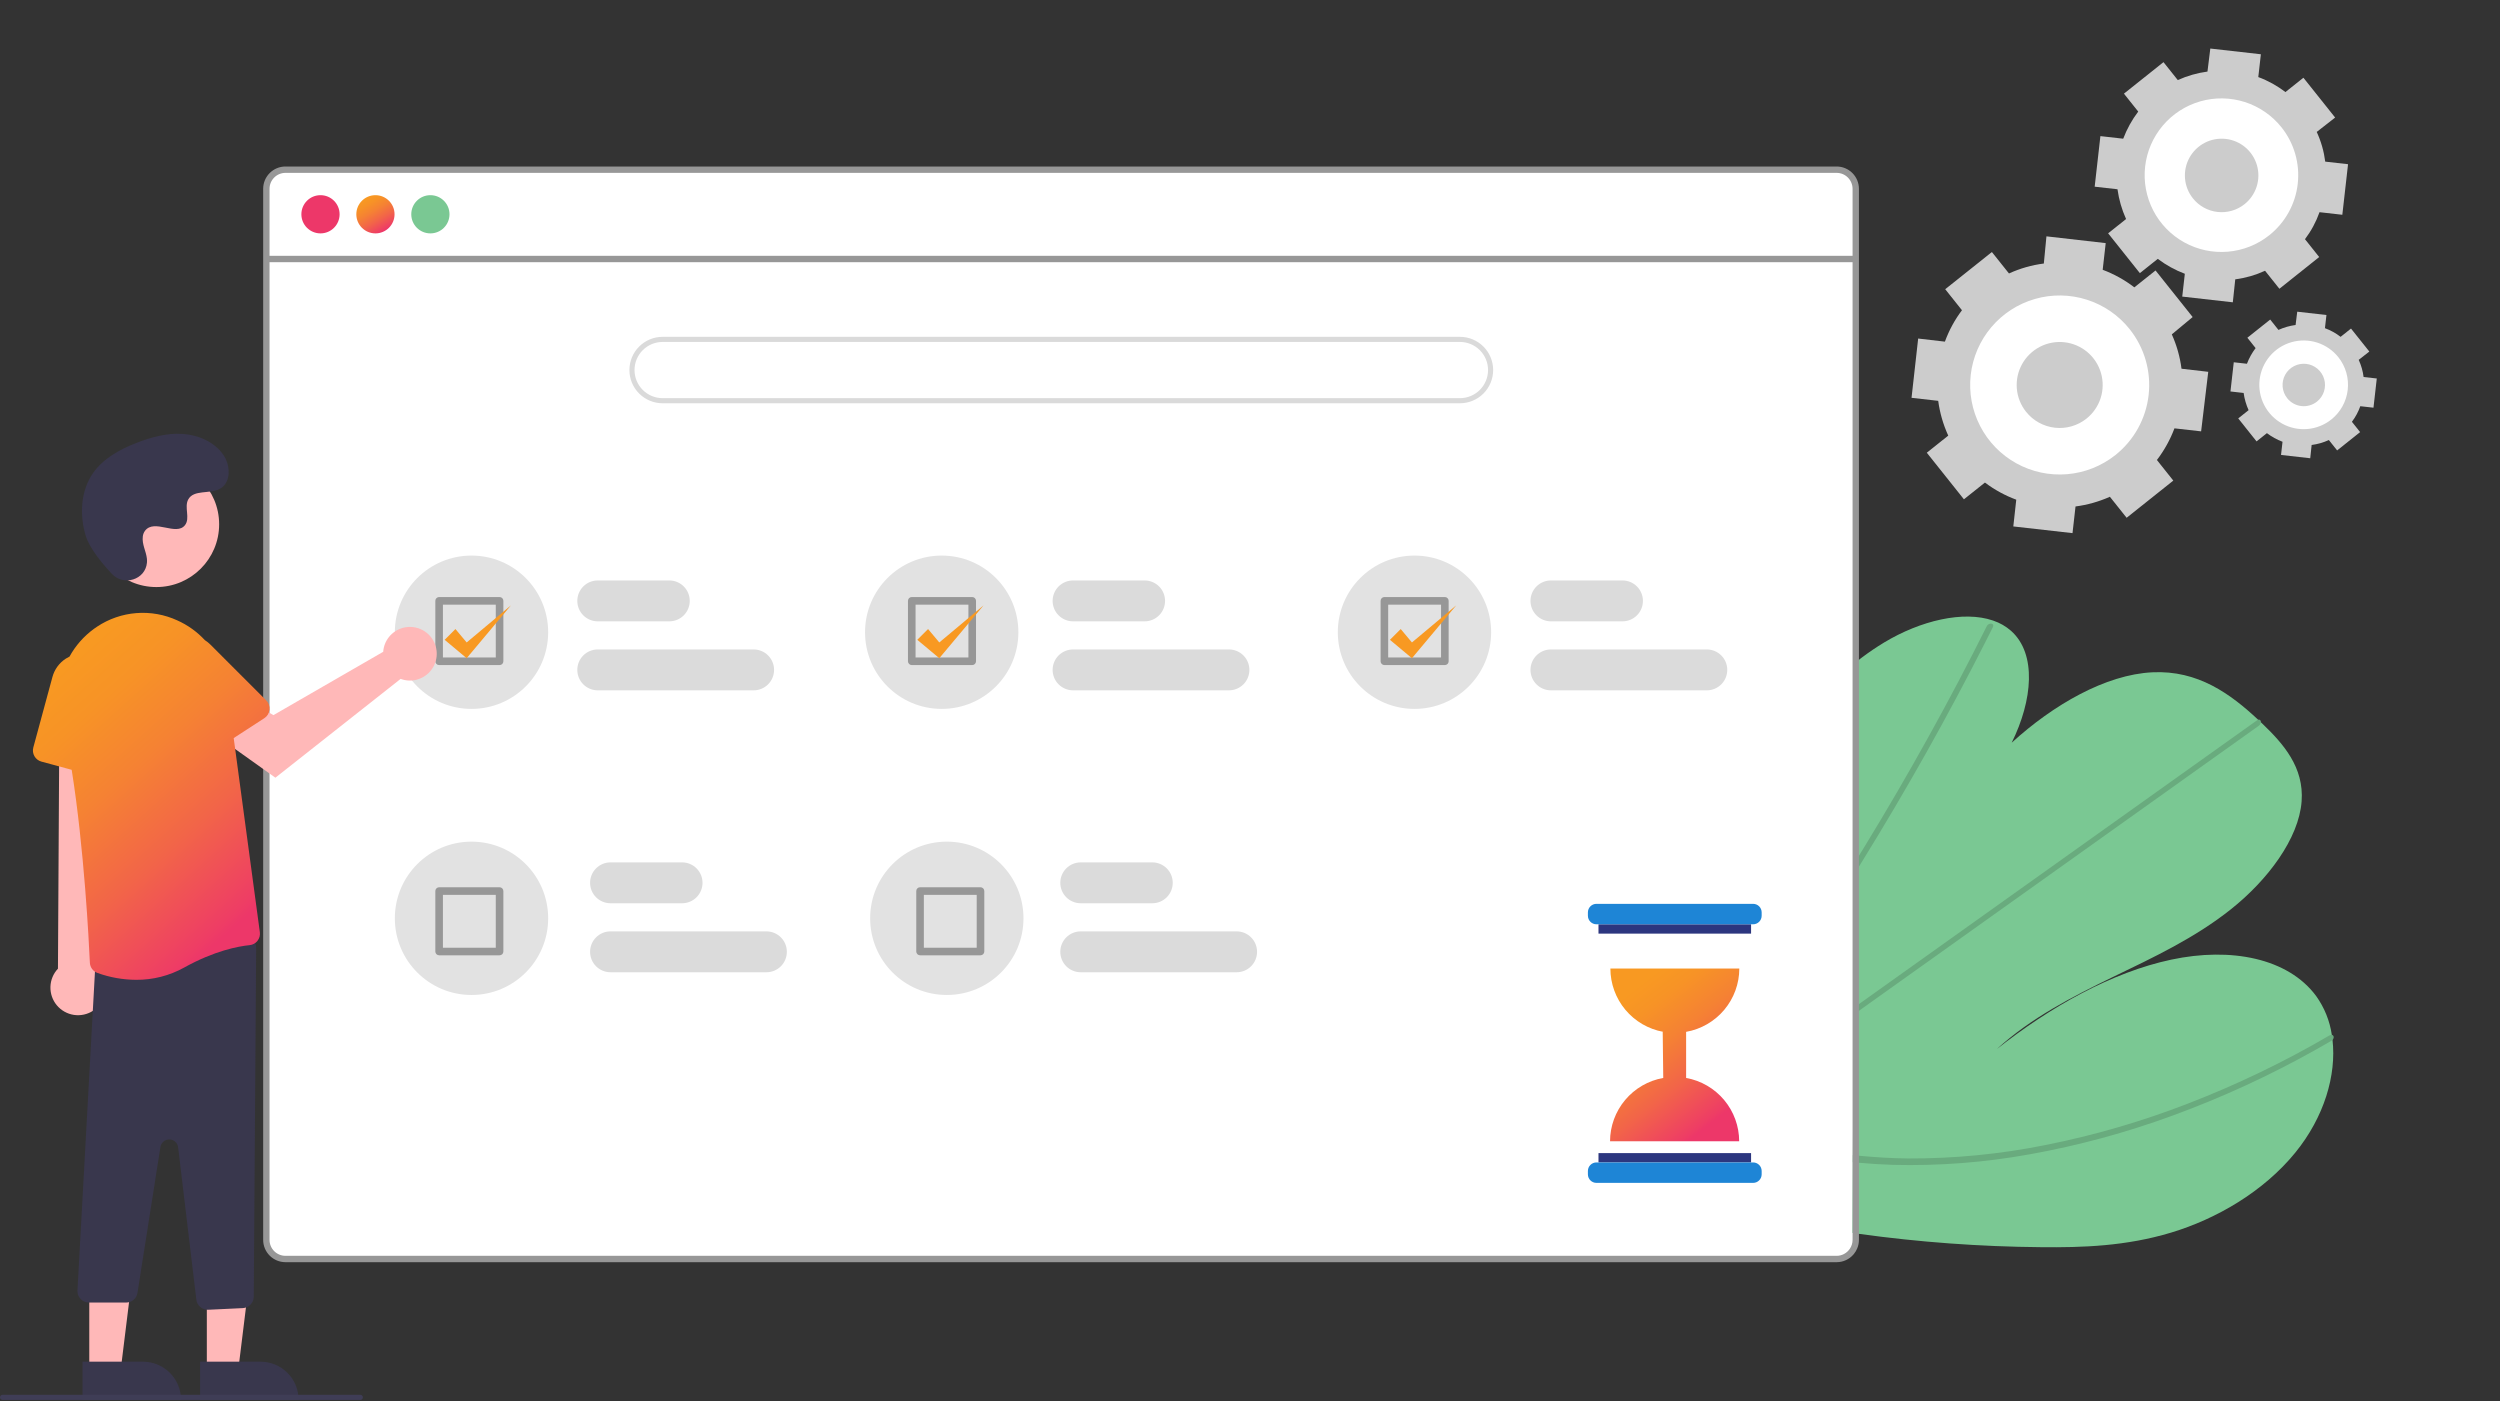
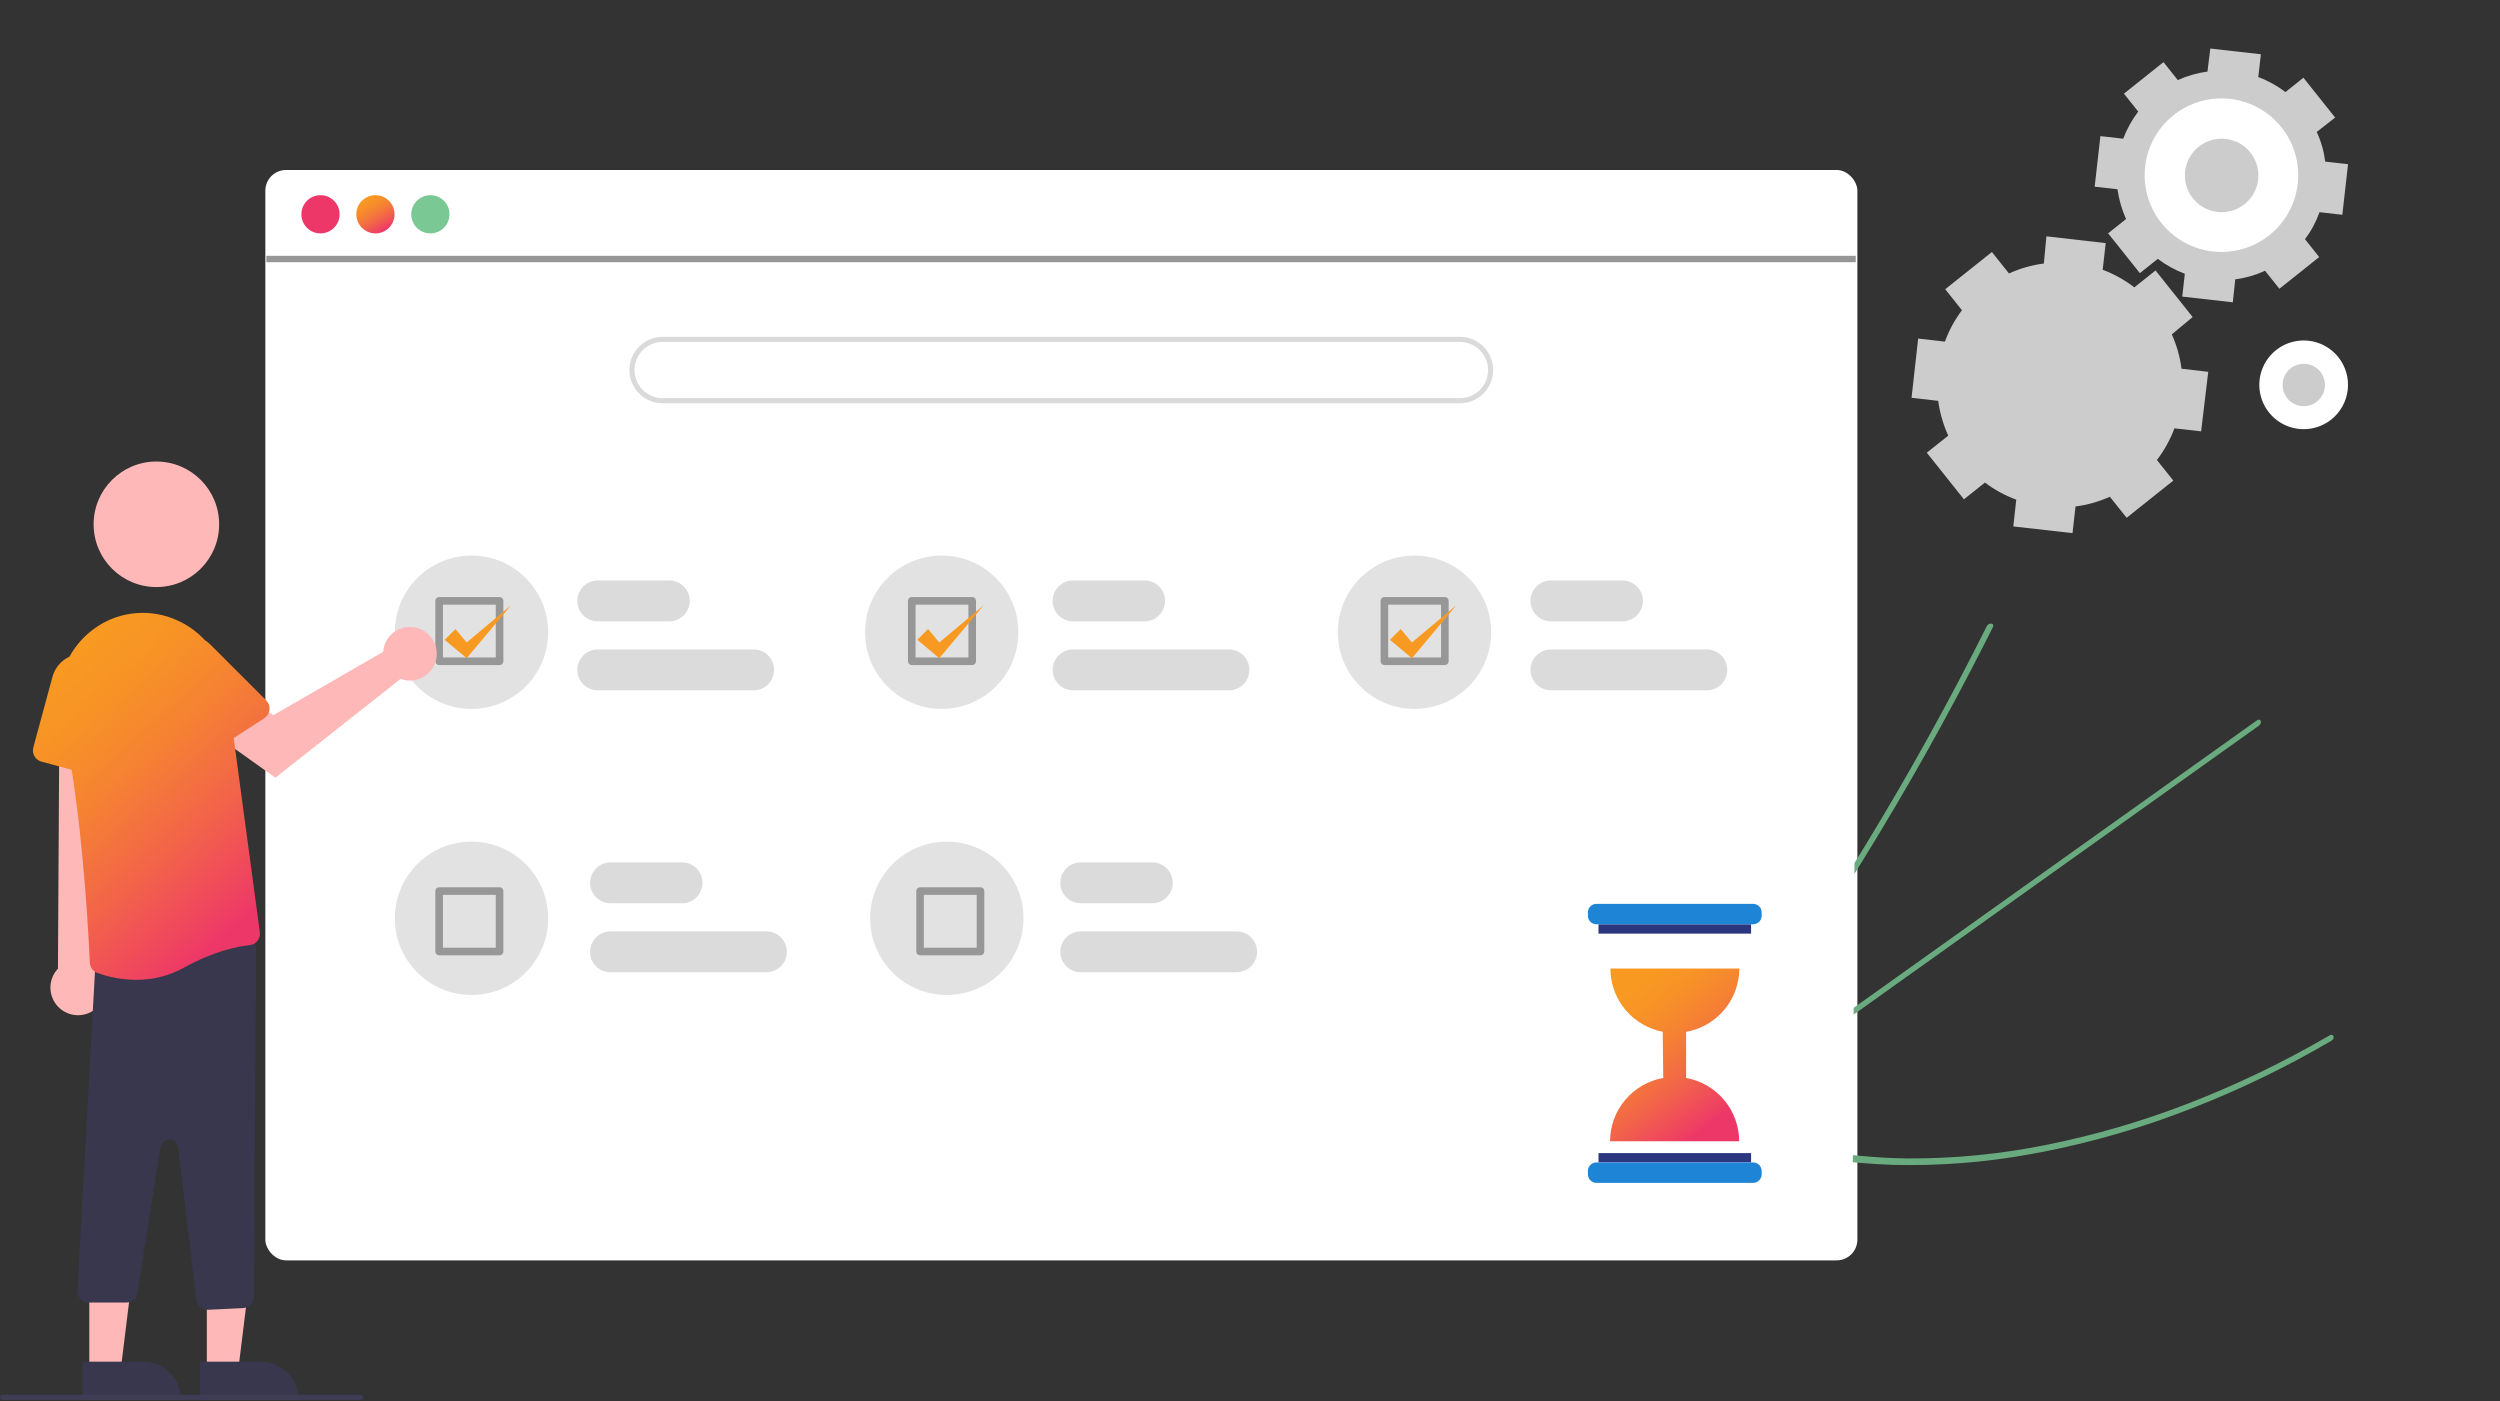
<svg xmlns="http://www.w3.org/2000/svg" width="603" height="338" viewBox="0 0 603 338" fill="none">
  <rect x="0" y="0" width="603" height="338" fill="#333333" stroke="none" />
  <rect x="64" y="41" width="384" height="263" rx="5" fill="white" />
-   <path d="M492.264 300.82C477.569 300.691 462.897 299.615 448.34 297.598C447.829 297.527 447.318 297.45 446.807 297.379L447.576 159.757C448.083 159.353 448.597 158.955 449.117 158.57C450.838 157.285 452.607 156.081 454.438 154.975C463.257 149.662 473.583 147.229 480.707 149.667L480.818 149.71C482.378 150.237 483.819 151.066 485.057 152.15C491.314 157.708 490.271 168.945 485.221 179.143C495.233 169.996 507.866 162.713 519.143 162.16C530.143 161.617 538 167.369 544.678 173.607C544.899 173.812 545.113 174.016 545.328 174.221C545.438 174.32 545.542 174.426 545.653 174.525C550.742 179.392 555.758 185.066 555.151 193.279C554.485 202.287 546.94 212.274 538.148 219.276C529.362 226.278 519.382 230.932 509.641 235.648C499.906 240.371 489.923 245.48 481.603 253.059C494.586 242.794 509.358 234.518 523.724 231.461C538.091 228.404 551.889 231.095 558.655 240.243C560.646 243.02 561.943 246.234 562.437 249.615C562.502 250.009 562.555 250.41 562.603 250.817C563.566 259.286 560.637 269.397 553.636 277.999C545.928 287.473 534.5 294.042 523.652 297.31C512.804 300.578 502.36 300.926 492.264 300.82Z" fill="#7AC893" />
  <path d="M447.289 210.78L447.304 208.148C447.826 207.312 448.342 206.473 448.853 205.629C449.182 205.107 449.5 204.579 449.823 204.051C455.154 195.321 460.268 186.538 465.164 177.7C470.065 168.869 474.739 159.995 479.188 151.076C479.291 150.839 479.473 150.647 479.704 150.531C479.934 150.415 480.198 150.383 480.449 150.442C480.482 150.451 480.513 150.466 480.541 150.486C480.775 150.61 480.872 150.888 480.672 151.294C480.124 152.388 479.575 153.488 479.014 154.582C474.489 163.525 469.738 172.43 464.762 181.297C459.787 190.157 454.593 198.967 449.18 207.727C449.068 207.911 448.95 208.096 448.838 208.28C448.322 209.115 447.805 209.944 447.289 210.78Z" fill="#69AB7E" />
  <path d="M447.1 244.711L447.109 243.083C447.622 242.716 448.136 242.356 448.65 241.989C460.742 233.365 472.834 224.744 484.927 216.124C504.724 202.009 524.521 187.897 544.318 173.79C544.425 173.706 544.546 173.644 544.677 173.607C545.115 173.486 545.372 173.808 545.326 174.221C545.302 174.395 545.24 174.561 545.146 174.71C545.051 174.858 544.926 174.984 544.779 175.081C533.677 182.995 522.579 190.907 511.485 198.817C491.787 212.859 472.091 226.899 452.397 240.937C451.147 241.83 449.891 242.723 448.641 243.616C448.127 243.983 447.613 244.35 447.1 244.711Z" fill="#69AB7E" />
  <path d="M456.551 280.965C453.809 280.882 451.11 280.7 448.436 280.463C447.925 280.418 447.414 280.372 446.902 280.325L446.912 278.618C447.423 278.67 447.934 278.722 448.446 278.768C452.309 279.129 456.215 279.385 460.228 279.42C471.352 279.465 482.452 278.381 493.358 276.184C505.1 273.849 516.617 270.496 527.778 266.163C539.549 261.615 550.936 256.132 561.832 249.766C562.01 249.646 562.224 249.593 562.437 249.616C562.924 249.686 563.068 250.334 562.603 250.818C562.512 250.914 562.407 250.996 562.293 251.063C560.939 251.851 559.581 252.624 558.218 253.383C547.262 259.514 535.835 264.761 524.044 269.076C512.847 273.186 501.313 276.312 489.573 278.419C478.682 280.392 467.617 281.246 456.551 280.965Z" fill="#69AB7E" />
-   <path d="M442.993 40.161H68.851C67.426 40.163 66.06 40.729 65.052 41.737C64.044 42.745 63.478 44.111 63.477 45.536V299.065C63.478 300.49 64.044 301.856 65.052 302.864C66.06 303.871 67.426 304.438 68.851 304.439H442.993C443.77 304.439 444.538 304.271 445.243 303.945C445.949 303.62 446.575 303.145 447.079 302.553C447.122 302.507 447.161 302.458 447.196 302.405C447.517 302.013 447.777 301.575 447.967 301.105C448.237 300.459 448.376 299.765 448.374 299.065V45.536C448.372 44.11 447.804 42.743 446.795 41.735C445.786 40.727 444.419 40.161 442.993 40.161ZM446.839 299.065C446.84 299.815 446.619 300.548 446.204 301.173C445.835 301.723 445.335 302.172 444.749 302.479C444.206 302.76 443.604 302.906 442.993 302.905H68.851C67.833 302.903 66.857 302.498 66.137 301.779C65.417 301.059 65.012 300.083 65.011 299.065V45.536C65.012 44.518 65.417 43.542 66.137 42.822C66.857 42.102 67.833 41.697 68.851 41.696H442.993C444.012 41.696 444.989 42.1 445.71 42.82C446.431 43.54 446.837 44.517 446.839 45.536V299.065Z" fill="#979797" />
  <path d="M447.603 61.704H64.242V63.241H447.603V61.704Z" fill="#979797" />
  <path d="M77.303 56.294C79.849 56.294 81.912 54.231 81.912 51.685C81.912 49.139 79.849 47.075 77.303 47.075C74.757 47.075 72.693 49.139 72.693 51.685C72.693 54.231 74.757 56.294 77.303 56.294Z" fill="#ED3769" />
  <path d="M90.555 56.294C93.101 56.294 95.164 54.231 95.164 51.685C95.164 49.139 93.101 47.075 90.555 47.075C88.009 47.075 85.945 49.139 85.945 51.685C85.945 54.231 88.009 56.294 90.555 56.294Z" fill="url(#paint0_linear)" />
  <path d="M103.809 56.294C106.355 56.294 108.418 54.231 108.418 51.685C108.418 49.139 106.355 47.075 103.809 47.075C101.263 47.075 99.199 49.139 99.199 51.685C99.199 54.231 101.263 56.294 103.809 56.294Z" fill="#7AC893" />
  <path d="M352.137 97.269H159.827C157.702 97.269 155.664 96.425 154.161 94.922C152.659 93.419 151.814 91.381 151.814 89.256C151.814 87.131 152.659 85.093 154.161 83.59C155.664 82.088 157.702 81.243 159.827 81.243H352.137C354.262 81.243 356.301 82.088 357.803 83.59C359.306 85.093 360.15 87.131 360.15 89.256C360.15 91.381 359.306 93.419 357.803 94.922C356.301 96.425 354.262 97.269 352.137 97.269ZM159.827 82.476C158.029 82.476 156.305 83.19 155.033 84.462C153.762 85.733 153.047 87.458 153.047 89.256C153.047 91.054 153.762 92.779 155.033 94.05C156.305 95.322 158.029 96.036 159.827 96.036H352.137C353.935 96.036 355.66 95.322 356.932 94.05C358.203 92.779 358.917 91.054 358.917 89.256C358.917 87.458 358.203 85.733 356.932 84.462C355.66 83.19 353.935 82.476 352.137 82.476H159.827Z" fill="#DADADA" />
  <path d="M161.436 149.867H144.177C142.869 149.867 141.615 149.348 140.69 148.423C139.766 147.498 139.246 146.244 139.246 144.936C139.246 143.628 139.766 142.374 140.69 141.449C141.615 140.525 142.869 140.005 144.177 140.005H161.436C162.743 140.005 163.998 140.525 164.922 141.449C165.847 142.374 166.367 143.628 166.367 144.936C166.367 146.244 165.847 147.498 164.922 148.423C163.998 149.348 162.743 149.867 161.436 149.867Z" fill="#DBDBDB" />
  <path d="M181.776 166.509H144.177C142.869 166.509 141.615 165.99 140.69 165.065C139.766 164.14 139.246 162.886 139.246 161.578C139.246 160.27 139.766 159.016 140.69 158.091C141.615 157.167 142.869 156.647 144.177 156.647H181.776C183.084 156.647 184.338 157.167 185.263 158.091C186.188 159.016 186.707 160.27 186.707 161.578C186.707 162.886 186.188 164.14 185.263 165.065C184.338 165.99 183.084 166.509 181.776 166.509Z" fill="#DBDBDB" />
  <path d="M164.518 217.867H147.259C145.951 217.867 144.697 217.348 143.772 216.423C142.848 215.498 142.328 214.244 142.328 212.936C142.328 211.628 142.848 210.374 143.772 209.449C144.697 208.525 145.951 208.005 147.259 208.005H164.518C165.826 208.005 167.08 208.525 168.004 209.449C168.929 210.374 169.449 211.628 169.449 212.936C169.449 214.244 168.929 215.498 168.004 216.423C167.08 217.348 165.826 217.867 164.518 217.867Z" fill="#DBDBDB" />
  <path d="M184.858 234.509H147.259C145.951 234.509 144.697 233.99 143.772 233.065C142.848 232.14 142.328 230.886 142.328 229.578C142.328 228.27 142.848 227.016 143.772 226.091C144.697 225.167 145.951 224.647 147.259 224.647H184.858C186.166 224.647 187.42 225.167 188.345 226.091C189.27 227.016 189.789 228.27 189.789 229.578C189.789 230.886 189.27 232.14 188.345 233.065C187.42 233.99 186.166 234.509 184.858 234.509Z" fill="#DBDBDB" />
  <path d="M277.932 217.867H260.673C259.365 217.867 258.111 217.348 257.186 216.423C256.262 215.498 255.742 214.244 255.742 212.936C255.742 211.628 256.262 210.374 257.186 209.449C258.111 208.525 259.365 208.005 260.673 208.005H277.932C279.24 208.005 280.494 208.525 281.419 209.449C282.343 210.374 282.863 211.628 282.863 212.936C282.863 214.244 282.343 215.498 281.419 216.423C280.494 217.348 279.24 217.867 277.932 217.867Z" fill="#DBDBDB" />
  <path d="M298.272 234.509H260.673C259.365 234.509 258.111 233.99 257.186 233.065C256.262 232.14 255.742 230.886 255.742 229.578C255.742 228.27 256.262 227.016 257.186 226.091C258.111 225.167 259.365 224.647 260.673 224.647H298.272C299.58 224.647 300.834 225.167 301.759 226.091C302.684 227.016 303.203 228.27 303.203 229.578C303.203 230.886 302.684 232.14 301.759 233.065C300.834 233.99 299.58 234.509 298.272 234.509Z" fill="#DBDBDB" />
  <path d="M276.082 149.867H258.824C257.516 149.867 256.262 149.348 255.337 148.423C254.412 147.498 253.893 146.244 253.893 144.936C253.893 143.628 254.412 142.374 255.337 141.449C256.262 140.525 257.516 140.005 258.824 140.005H276.082C277.39 140.005 278.644 140.525 279.569 141.449C280.494 142.374 281.013 143.628 281.013 144.936C281.013 146.244 280.494 147.498 279.569 148.423C278.644 149.348 277.39 149.867 276.082 149.867Z" fill="#DBDBDB" />
  <path d="M296.423 166.509H258.824C257.516 166.509 256.262 165.99 255.337 165.065C254.412 164.14 253.893 162.886 253.893 161.578C253.893 160.27 254.412 159.016 255.337 158.091C256.262 157.167 257.516 156.647 258.824 156.647H296.423C297.73 156.647 298.985 157.167 299.909 158.091C300.834 159.016 301.354 160.27 301.354 161.578C301.354 162.886 300.834 164.14 299.909 165.065C298.985 165.99 297.73 166.509 296.423 166.509Z" fill="#DBDBDB" />
  <path d="M391.344 149.867H374.085C372.778 149.867 371.523 149.348 370.599 148.423C369.674 147.498 369.154 146.244 369.154 144.936C369.154 143.628 369.674 142.374 370.599 141.449C371.523 140.525 372.778 140.005 374.085 140.005H391.344C392.652 140.005 393.906 140.525 394.831 141.449C395.755 142.374 396.275 143.628 396.275 144.936C396.275 146.244 395.755 147.498 394.831 148.423C393.906 149.348 392.652 149.867 391.344 149.867Z" fill="#DBDBDB" />
  <path d="M411.684 166.509H374.085C372.778 166.509 371.523 165.99 370.599 165.065C369.674 164.14 369.154 162.886 369.154 161.578C369.154 160.27 369.674 159.016 370.599 158.091C371.523 157.167 372.778 156.647 374.085 156.647H411.684C412.992 156.647 414.246 157.167 415.171 158.091C416.096 159.016 416.615 160.27 416.615 161.578C416.615 162.886 416.096 164.14 415.171 165.065C414.246 165.99 412.992 166.509 411.684 166.509Z" fill="#DBDBDB" />
  <path d="M113.726 170.988C123.938 170.988 132.217 162.709 132.217 152.496C132.217 142.284 123.938 134.005 113.726 134.005C103.513 134.005 95.234 142.284 95.234 152.496C95.234 162.709 103.513 170.988 113.726 170.988Z" fill="#E2E2E2" />
  <path d="M227.14 170.988C237.352 170.988 245.631 162.709 245.631 152.496C245.631 142.284 237.352 134.005 227.14 134.005C216.927 134.005 208.648 142.284 208.648 152.496C208.648 162.709 216.927 170.988 227.14 170.988Z" fill="#E2E2E2" />
  <path d="M341.171 170.988C351.384 170.988 359.662 162.709 359.662 152.496C359.662 142.284 351.384 134.005 341.171 134.005C330.959 134.005 322.68 142.284 322.68 152.496C322.68 162.709 330.959 170.988 341.171 170.988Z" fill="#E2E2E2" />
  <path d="M113.728 239.988C123.94 239.988 132.219 231.709 132.219 221.496C132.219 211.284 123.94 203.005 113.728 203.005C103.515 203.005 95.236 211.284 95.236 221.496C95.236 231.709 103.515 239.988 113.728 239.988Z" fill="#E2E2E2" />
  <path d="M228.372 239.988C238.585 239.988 246.864 231.709 246.864 221.496C246.864 211.284 238.585 203.005 228.372 203.005C218.16 203.005 209.881 211.284 209.881 221.496C209.881 231.709 218.16 239.988 228.372 239.988Z" fill="#E2E2E2" />
  <path d="M49.888 330.598H57.445L61.039 301.45L49.887 301.451L49.888 330.598Z" fill="#FFB8B8" />
  <path d="M72.018 337.614L48.268 337.615L48.268 328.44L62.841 328.439C65.275 328.439 67.609 329.405 69.33 331.126C71.051 332.847 72.017 335.181 72.018 337.614L72.018 337.614Z" fill="#39374D" />
  <path d="M21.534 330.598H29.091L32.686 301.45L21.533 301.451L21.534 330.598Z" fill="#FFB8B8" />
  <path d="M43.664 337.614L19.915 337.615L19.914 328.44L34.488 328.439C36.921 328.439 39.255 329.405 40.976 331.126C42.697 332.847 43.664 335.181 43.664 337.614L43.664 337.614Z" fill="#39374D" />
  <path d="M22.457 243.787C23.271 243.263 23.961 242.568 24.477 241.749C24.993 240.93 25.323 240.007 25.445 239.047C25.566 238.087 25.475 237.111 25.178 236.19C24.882 235.268 24.387 234.423 23.728 233.714L28.704 163.103L14.371 164.493L13.978 233.642C12.859 234.827 12.214 236.382 12.165 238.011C12.116 239.64 12.666 241.23 13.711 242.481C14.757 243.731 16.224 244.555 17.836 244.796C19.448 245.037 21.092 244.678 22.457 243.787H22.457Z" fill="#FFB8B8" />
  <path d="M50.113 315.917C49.435 315.915 48.781 315.665 48.274 315.215C47.767 314.765 47.441 314.145 47.359 313.472L42.966 276.735C42.904 276.217 42.658 275.74 42.271 275.391C41.885 275.041 41.385 274.843 40.864 274.834C40.343 274.824 39.836 275.003 39.437 275.338C39.038 275.673 38.774 276.141 38.693 276.656L33.16 311.831C33.06 312.485 32.728 313.081 32.225 313.511C31.722 313.941 31.081 314.176 30.42 314.174H21.451C21.085 314.174 20.723 314.101 20.385 313.96C20.047 313.82 19.741 313.614 19.483 313.354C19.225 313.094 19.021 312.786 18.883 312.447C18.745 312.108 18.675 311.745 18.678 311.379L22.958 233.386C22.96 232.722 23.201 232.081 23.637 231.58C24.073 231.08 24.676 230.754 25.333 230.662L58.614 225.831C59.009 225.773 59.412 225.802 59.796 225.915C60.179 226.028 60.533 226.222 60.834 226.485C61.136 226.747 61.377 227.072 61.541 227.436C61.705 227.8 61.789 228.196 61.786 228.595L61.205 312.766C61.2 313.475 60.924 314.156 60.432 314.667C59.941 315.179 59.272 315.483 58.564 315.517L50.245 315.913C50.201 315.916 50.157 315.917 50.113 315.917Z" fill="#39374D" />
  <path d="M120.497 160.419H105.916C105.673 160.419 105.44 160.322 105.268 160.15C105.097 159.979 105 159.746 105 159.502V144.921C105 144.678 105.097 144.445 105.268 144.273C105.44 144.102 105.673 144.005 105.916 144.005H120.497C120.74 144.005 120.974 144.102 121.145 144.273C121.317 144.445 121.414 144.678 121.414 144.921V159.502C121.414 159.746 121.317 159.979 121.145 160.15C120.974 160.322 120.74 160.419 120.497 160.419ZM106.833 158.586H119.581V145.838H106.833V158.586Z" fill="#979797" />
  <path d="M112.56 154.961L109.85 151.724L107.251 154.324L111.434 157.82L112.56 158.766L113.346 157.82L123.236 146.017L112.56 154.961Z" fill="#F89922" />
  <path d="M120.497 230.419H105.916C105.673 230.419 105.44 230.322 105.268 230.15C105.097 229.979 105 229.746 105 229.502V214.921C105 214.678 105.097 214.445 105.268 214.273C105.44 214.102 105.673 214.005 105.916 214.005H120.497C120.74 214.005 120.974 214.102 121.145 214.273C121.317 214.445 121.414 214.678 121.414 214.921V229.502C121.414 229.746 121.317 229.979 121.145 230.15C120.974 230.322 120.74 230.419 120.497 230.419ZM106.833 228.586H119.581V215.838H106.833V228.586Z" fill="#979797" />
  <path d="M236.497 230.419H221.916C221.673 230.419 221.44 230.322 221.268 230.15C221.097 229.979 221 229.746 221 229.502V214.921C221 214.678 221.097 214.445 221.268 214.273C221.44 214.102 221.673 214.005 221.916 214.005H236.497C236.74 214.005 236.974 214.102 237.145 214.273C237.317 214.445 237.414 214.678 237.414 214.921V229.502C237.414 229.746 237.317 229.979 237.145 230.15C236.974 230.322 236.74 230.419 236.497 230.419ZM222.833 228.586H235.581V215.838H222.833V228.586Z" fill="#979797" />
  <path d="M37.719 141.599C46.08 141.599 52.858 134.821 52.858 126.46C52.858 118.099 46.08 111.321 37.719 111.321C29.358 111.321 22.58 118.099 22.58 126.46C22.58 134.821 29.358 141.599 37.719 141.599Z" fill="#FFB8B8" />
  <path d="M92.577 156.203C92.501 156.536 92.452 156.874 92.429 157.214L65.951 172.489L59.515 168.784L52.654 177.766L66.422 187.58L96.63 163.749C97.862 164.205 99.204 164.275 100.476 163.949C101.749 163.624 102.893 162.919 103.755 161.928C104.618 160.937 105.158 159.707 105.304 158.402C105.45 157.096 105.196 155.777 104.574 154.62C103.952 153.463 102.993 152.522 101.824 151.923C100.655 151.324 99.331 151.096 98.028 151.268C96.726 151.44 95.507 152.004 94.533 152.886C93.559 153.767 92.877 154.925 92.577 156.203V156.203Z" fill="#FFB8B8" />
  <path fill-rule="evenodd" clip-rule="evenodd" d="M32.859 236.333C29.658 236.32 26.483 235.755 23.474 234.662C22.964 234.474 22.521 234.139 22.201 233.7C21.881 233.26 21.698 232.736 21.676 232.193C21.444 227.045 20.302 204.644 17.293 185.679L9.987 183.698C9.277 183.505 8.673 183.038 8.307 182.4C7.942 181.762 7.844 181.005 8.035 180.295L12.649 163.28C13.143 161.458 14.294 159.883 15.881 158.859C16.167 158.674 16.463 158.51 16.767 158.367C18.199 155.759 20.188 153.484 22.608 151.711C22.871 151.522 23.139 151.337 23.412 151.154C26.24 149.272 29.503 148.144 32.891 147.878C36.278 147.613 39.677 148.219 42.764 149.638C45.284 150.765 47.543 152.388 49.41 154.401C49.886 154.701 50.331 155.055 50.734 155.459L64.21 168.938C64.502 169.23 64.726 169.584 64.864 169.974C65.001 170.363 65.051 170.779 65.007 171.19C64.964 171.601 64.829 171.997 64.613 172.349C64.397 172.701 64.105 173.001 63.758 173.226L56.367 178.022L62.673 224.84C62.724 225.211 62.7 225.587 62.601 225.948C62.503 226.308 62.332 226.645 62.099 226.937C61.872 227.227 61.588 227.469 61.264 227.646C60.941 227.823 60.584 227.933 60.217 227.968C57.454 228.244 51.723 229.315 44.389 233.39C40.862 235.344 36.891 236.357 32.859 236.333Z" fill="url(#paint1_linear)" />
-   <path d="M27.005 138.438C29.829 141.446 35.075 139.831 35.443 135.721C35.471 135.402 35.469 135.081 35.436 134.762C35.246 132.942 34.194 131.289 34.446 129.367C34.503 128.888 34.682 128.433 34.964 128.042C37.215 125.029 42.498 129.39 44.622 126.662C45.924 124.989 44.393 122.355 45.393 120.486C46.712 118.018 50.619 119.235 53.069 117.884C55.795 116.38 55.632 112.198 53.837 109.654C51.649 106.551 47.812 104.895 44.023 104.657C40.233 104.418 36.47 105.443 32.933 106.821C28.913 108.388 24.927 110.552 22.454 114.087C19.446 118.385 19.156 124.163 20.661 129.189C21.576 132.246 24.699 135.981 27.005 138.438Z" fill="#39374D" />
  <path d="M86.909 337.658H0.616C0.453 337.658 0.296 337.593 0.181 337.477C0.065 337.362 0 337.205 0 337.041C0 336.878 0.065 336.721 0.181 336.605C0.296 336.49 0.453 336.425 0.616 336.425H86.909C87.073 336.425 87.23 336.49 87.345 336.605C87.461 336.721 87.526 336.878 87.526 337.041C87.526 337.205 87.461 337.362 87.345 337.477C87.23 337.593 87.073 337.658 86.909 337.658Z" fill="#3F3D56" />
  <path d="M528.87 76.472L519.917 65.235L514.805 69.308C512.482 67.527 509.909 66.1 507.168 65.073L507.896 58.64L493.601 57.005L492.972 63.562C490.065 63.932 487.23 64.741 484.566 65.962L480.444 60.789L469.186 69.759L473.226 74.829C471.484 77.134 470.097 79.688 469.111 82.404L462.662 81.656L461.063 95.955L467.496 96.682C467.885 99.583 468.701 102.41 469.918 105.072L464.744 109.194L473.698 120.432L478.768 116.392C481.069 118.133 483.615 119.525 486.322 120.523L485.611 126.976L499.889 128.591L500.617 122.158C503.478 121.785 506.269 120.997 508.903 119.819L512.943 124.889L524.201 115.92L520.244 110.953C522.024 108.63 523.451 106.056 524.478 103.316L530.911 104.044L532.629 89.683L526.18 88.934C525.812 86.072 525.024 83.28 523.841 80.648L528.87 76.472Z" fill="#CCCCCC" />
-   <path d="M510.249 109.747C506.909 112.408 502.855 114.019 498.6 114.376C494.344 114.733 490.079 113.821 486.342 111.753C482.605 109.686 479.565 106.557 477.607 102.762C475.649 98.967 474.859 94.677 475.339 90.433C475.819 86.19 477.547 82.184 480.303 78.922C483.06 75.661 486.722 73.29 490.826 72.109C494.93 70.929 499.292 70.992 503.36 72.291C507.428 73.589 511.02 76.065 513.681 79.405C517.25 83.884 518.893 89.597 518.249 95.287C517.606 100.977 514.728 106.179 510.249 109.747Z" fill="white" />
  <path d="M488.683 99.323C487.404 97.719 486.63 95.771 486.459 93.727C486.287 91.683 486.726 89.633 487.719 87.838C488.712 86.043 490.215 84.583 492.038 83.642C493.861 82.701 495.922 82.322 497.961 82.553C499.999 82.783 501.924 83.613 503.49 84.937C505.057 86.262 506.196 88.021 506.763 89.992C507.33 91.964 507.3 94.059 506.676 96.014C506.052 97.968 504.863 99.694 503.259 100.972C501.107 102.686 498.363 103.476 495.629 103.166C492.896 102.857 490.397 101.475 488.683 99.323Z" fill="#CCCCCC" />
  <path d="M563.235 28.352L555.584 18.75L551.238 22.212C549.257 20.677 547.052 19.456 544.7 18.592L545.322 13.088L533.126 11.709L532.441 17.262C529.968 17.597 527.555 18.288 525.28 19.314L521.834 14.988L512.293 22.59L515.739 26.915C514.225 28.909 513.005 31.111 512.119 33.454L506.616 32.831L505.236 45.027L510.739 45.65C511.08 48.131 511.777 50.55 512.808 52.832L508.483 56.278L516.134 65.881L520.459 62.434C522.448 63.943 524.645 65.155 526.981 66.034L526.358 71.537L538.555 72.917L539.144 67.373C541.63 67.056 544.053 66.358 546.326 65.304L549.789 69.65L559.391 61.999L555.962 57.694C557.456 55.715 558.638 53.518 559.467 51.18L564.97 51.803L566.349 39.607L560.846 38.984C560.535 36.506 559.843 34.09 558.794 31.823L563.235 28.352Z" fill="#CCCCCC" />
  <path d="M547.352 56.739C544.487 59.022 541.009 60.404 537.359 60.71C533.708 61.017 530.049 60.234 526.843 58.46C523.638 56.687 521.03 54.003 519.35 50.747C517.67 47.492 516.993 43.811 517.405 40.171C517.817 36.531 519.299 33.094 521.663 30.297C524.028 27.499 527.169 25.465 530.69 24.452C534.211 23.44 537.953 23.494 541.442 24.608C544.932 25.722 548.013 27.846 550.296 30.711C553.358 34.553 554.767 39.453 554.215 44.335C553.663 49.216 551.194 53.678 547.352 56.739Z" fill="white" />
  <path d="M528.926 47.839C527.834 46.468 527.173 44.803 527.026 43.056C526.879 41.309 527.254 39.558 528.103 38.024C528.952 36.49 530.236 35.242 531.794 34.438C533.352 33.634 535.113 33.31 536.856 33.507C538.598 33.704 540.242 34.413 541.581 35.545C542.92 36.677 543.894 38.18 544.378 39.865C544.863 41.55 544.837 43.34 544.304 45.011C543.771 46.681 542.754 48.155 541.383 49.248C539.544 50.713 537.199 51.388 534.863 51.123C532.527 50.859 530.391 49.678 528.926 47.839Z" fill="#CCCCCC" />
-   <path d="M571.482 84.792L567.063 79.247L564.553 81.246C563.409 80.36 562.136 79.654 560.777 79.156L561.137 75.977L554.093 75.181L553.698 78.387C552.269 78.581 550.876 78.98 549.562 79.572L547.572 77.075L542.063 81.464L544.053 83.962C543.178 85.114 542.474 86.386 541.962 87.738L538.784 87.379L537.987 94.422L541.165 94.782C541.362 96.215 541.764 97.611 542.36 98.929L539.862 100.92L544.28 106.465L546.778 104.475C547.927 105.346 549.195 106.046 550.545 106.554L550.185 109.732L557.229 110.529L557.569 107.327C559.005 107.144 560.404 106.741 561.717 106.132L563.716 108.642L569.262 104.223L567.281 101.737C568.144 100.594 568.827 99.326 569.305 97.976L572.483 98.335L573.28 91.292L570.102 90.932C569.922 89.501 569.522 88.106 568.917 86.796L571.482 84.792Z" fill="#CCCCCC" />
  <path d="M562.309 101.186C560.655 102.504 558.646 103.302 556.538 103.479C554.43 103.656 552.317 103.204 550.465 102.18C548.614 101.155 547.108 99.605 546.138 97.725C545.168 95.845 544.777 93.72 545.015 91.618C545.252 89.515 546.108 87.531 547.474 85.915C548.84 84.299 550.654 83.125 552.687 82.54C554.72 81.955 556.881 81.986 558.896 82.63C560.912 83.273 562.691 84.499 564.01 86.154C565.777 88.373 566.591 91.203 566.273 94.022C565.954 96.841 564.528 99.418 562.309 101.186Z" fill="white" />
  <path d="M551.669 96.046C551.038 95.254 550.656 94.293 550.571 93.284C550.487 92.275 550.703 91.264 551.193 90.378C551.683 89.492 552.425 88.771 553.325 88.307C554.225 87.843 555.242 87.655 556.248 87.769C557.254 87.883 558.204 88.293 558.977 88.946C559.75 89.6 560.312 90.468 560.592 91.441C560.872 92.414 560.857 93.448 560.549 94.413C560.241 95.377 559.654 96.229 558.863 96.86C557.801 97.706 556.446 98.095 555.097 97.943C553.748 97.79 552.515 97.108 551.669 96.046Z" fill="#CCCCCC" />
  <path d="M234.497 160.419H219.916C219.673 160.419 219.44 160.322 219.268 160.15C219.097 159.979 219 159.746 219 159.502V144.921C219 144.678 219.097 144.445 219.268 144.273C219.44 144.102 219.673 144.005 219.916 144.005H234.497C234.74 144.005 234.974 144.102 235.145 144.273C235.317 144.445 235.414 144.678 235.414 144.921V159.502C235.414 159.746 235.317 159.979 235.145 160.15C234.974 160.322 234.74 160.419 234.497 160.419ZM220.833 158.586H233.581V145.838H220.833V158.586Z" fill="#979797" />
  <path d="M226.56 154.961L223.85 151.724L221.251 154.324L225.434 157.82L226.56 158.766L227.346 157.82L237.236 146.017L226.56 154.961Z" fill="#F89922" />
  <path d="M348.497 160.419H333.916C333.673 160.419 333.44 160.322 333.268 160.15C333.097 159.979 333 159.746 333 159.502V144.921C333 144.678 333.097 144.445 333.268 144.273C333.44 144.102 333.673 144.005 333.916 144.005H348.497C348.74 144.005 348.974 144.102 349.145 144.273C349.317 144.445 349.414 144.678 349.414 144.921V159.502C349.414 159.746 349.317 159.979 349.145 160.15C348.974 160.322 348.74 160.419 348.497 160.419ZM334.833 158.586H347.581V145.838H334.833V158.586Z" fill="#979797" />
  <path d="M340.56 154.961L337.85 151.724L335.251 154.324L339.434 157.82L340.56 158.766L341.346 157.82L351.236 146.017L340.56 154.961Z" fill="#F89922" />
  <path d="M422.347 225.004H385.555V234.103C385.548 237.157 386.302 240.164 387.751 242.853C389.199 245.542 391.295 247.827 393.849 249.501C396.053 250.948 396.053 252.207 393.849 253.666C391.3 255.337 389.207 257.616 387.759 260.298C386.311 262.98 385.553 265.981 385.555 269.029V278.128H422.347V269.029C422.349 265.982 421.594 262.982 420.148 260.3C418.702 257.618 416.611 255.338 414.065 253.666C411.86 252.207 411.86 250.948 414.065 249.501C416.611 247.829 418.702 245.548 420.148 242.866C421.594 240.184 422.349 237.185 422.347 234.138V225.004Z" fill="white" />
  <path d="M422.359 222.94H385.555V225.191H422.359V222.94Z" fill="#2C367F" />
  <path d="M422.848 218.005H385.065C383.924 218.005 383 218.929 383 220.07V220.875C383 222.015 383.924 222.939 385.065 222.939H422.848C423.989 222.939 424.913 222.015 424.913 220.875V220.07C424.913 218.929 423.989 218.005 422.848 218.005Z" fill="#1E85D6" />
  <path d="M422.359 278.128H385.555V280.379H422.359V278.128Z" fill="#2C367F" />
  <path d="M422.848 280.379H385.065C383.924 280.379 383 281.303 383 282.444V283.249C383 284.389 383.924 285.313 385.065 285.313H422.848C423.989 285.313 424.913 284.389 424.913 283.249V282.444C424.913 281.303 423.989 280.379 422.848 280.379Z" fill="#1E85D6" />
  <path d="M406.692 259.999V248.882C410.283 248.247 413.536 246.369 415.882 243.578C418.227 240.786 419.517 237.259 419.524 233.612H388.424C388.428 237.247 389.706 240.765 392.036 243.555C394.365 246.345 397.599 248.23 401.175 248.882H401.046L401.175 259.999C397.584 260.639 394.332 262.519 391.987 265.312C389.642 268.106 388.352 271.634 388.343 275.281H419.489C419.484 271.638 418.2 268.113 415.861 265.32C413.522 262.527 410.277 260.644 406.692 259.999Z" fill="url(#paint2_linear)" />
  <defs>
    <linearGradient id="paint0_linear" x1="84.329" y1="49.959" x2="88.861" y2="57.811" gradientUnits="userSpaceOnUse">
      <stop offset="0.01" stop-color="#F89922" />
      <stop offset="0.17" stop-color="#F79326" />
      <stop offset="0.4" stop-color="#F58233" />
      <stop offset="0.67" stop-color="#F26548" />
      <stop offset="0.96" stop-color="#EE3E64" />
      <stop offset="1" stop-color="#ED3769" />
    </linearGradient>
    <linearGradient id="paint1_linear" x1="-2.068" y1="175.507" x2="47.876" y2="231.304" gradientUnits="userSpaceOnUse">
      <stop offset="0.01" stop-color="#F89922" />
      <stop offset="0.17" stop-color="#F79326" />
      <stop offset="0.4" stop-color="#F58233" />
      <stop offset="0.67" stop-color="#F26548" />
      <stop offset="0.96" stop-color="#EE3E64" />
      <stop offset="1" stop-color="#ED3769" />
    </linearGradient>
    <linearGradient id="paint2_linear" x1="382.876" y1="246.647" x2="405.757" y2="276.309" gradientUnits="userSpaceOnUse">
      <stop offset="0.01" stop-color="#F89922" />
      <stop offset="0.17" stop-color="#F79326" />
      <stop offset="0.4" stop-color="#F58233" />
      <stop offset="0.67" stop-color="#F26548" />
      <stop offset="0.96" stop-color="#EE3E64" />
      <stop offset="1" stop-color="#ED3769" />
    </linearGradient>
  </defs>
</svg>